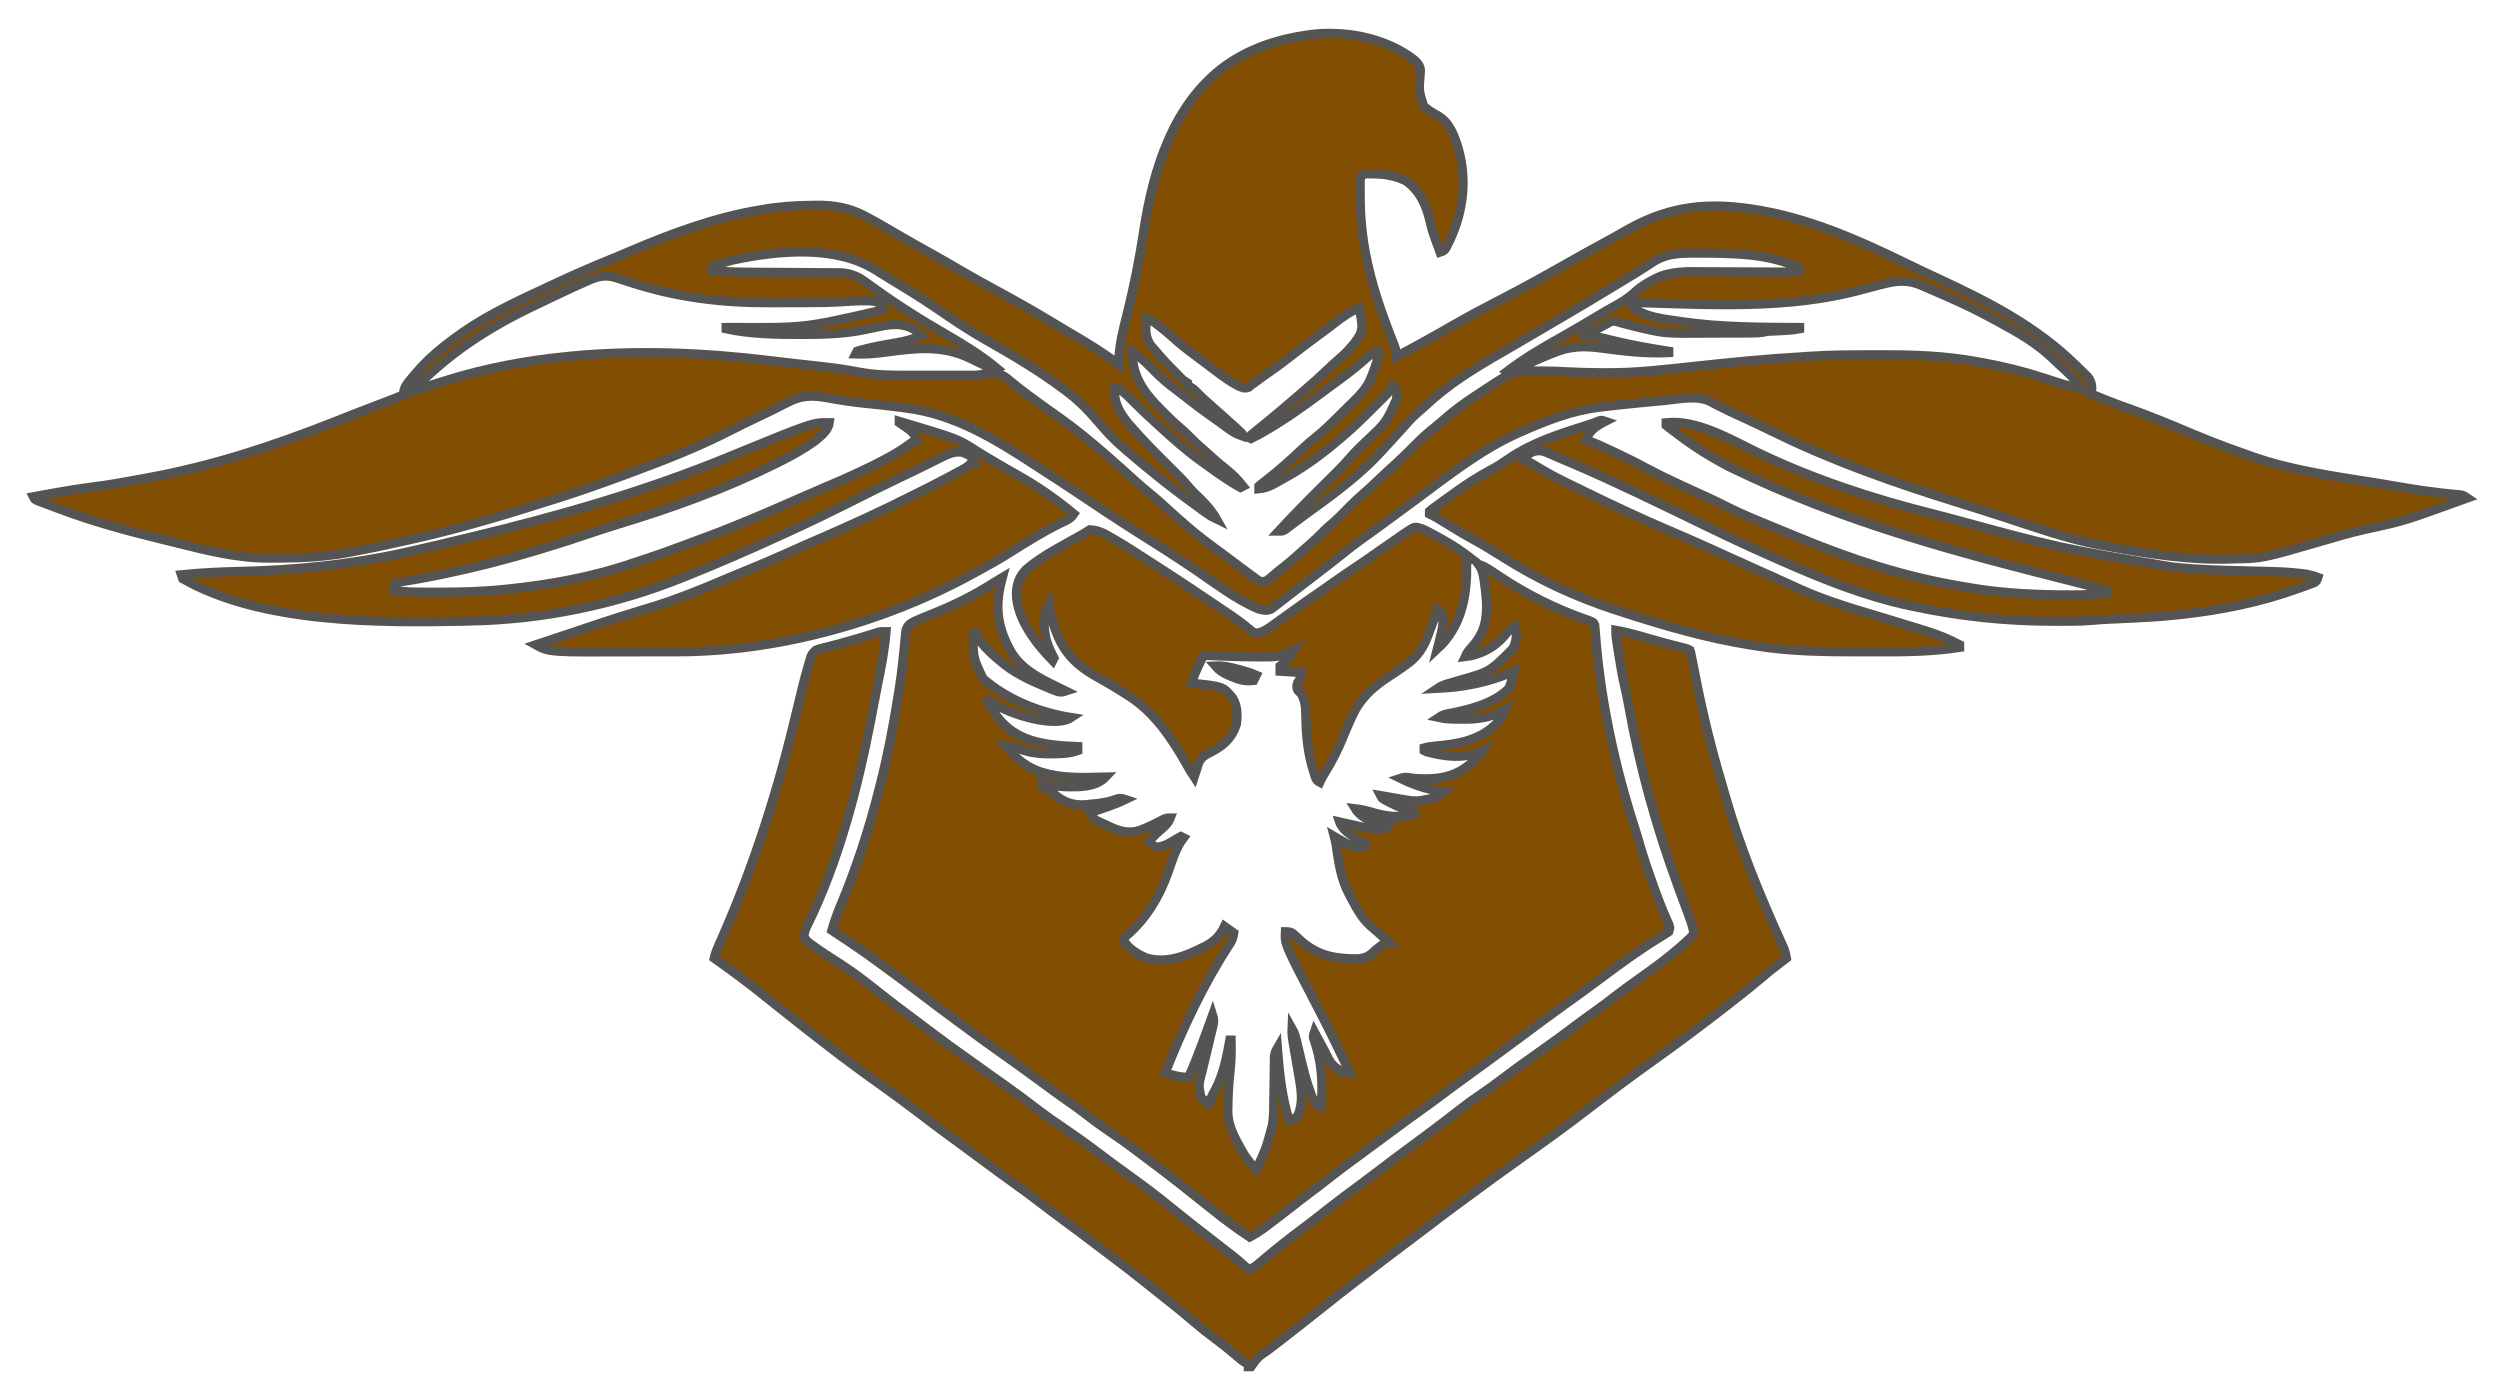
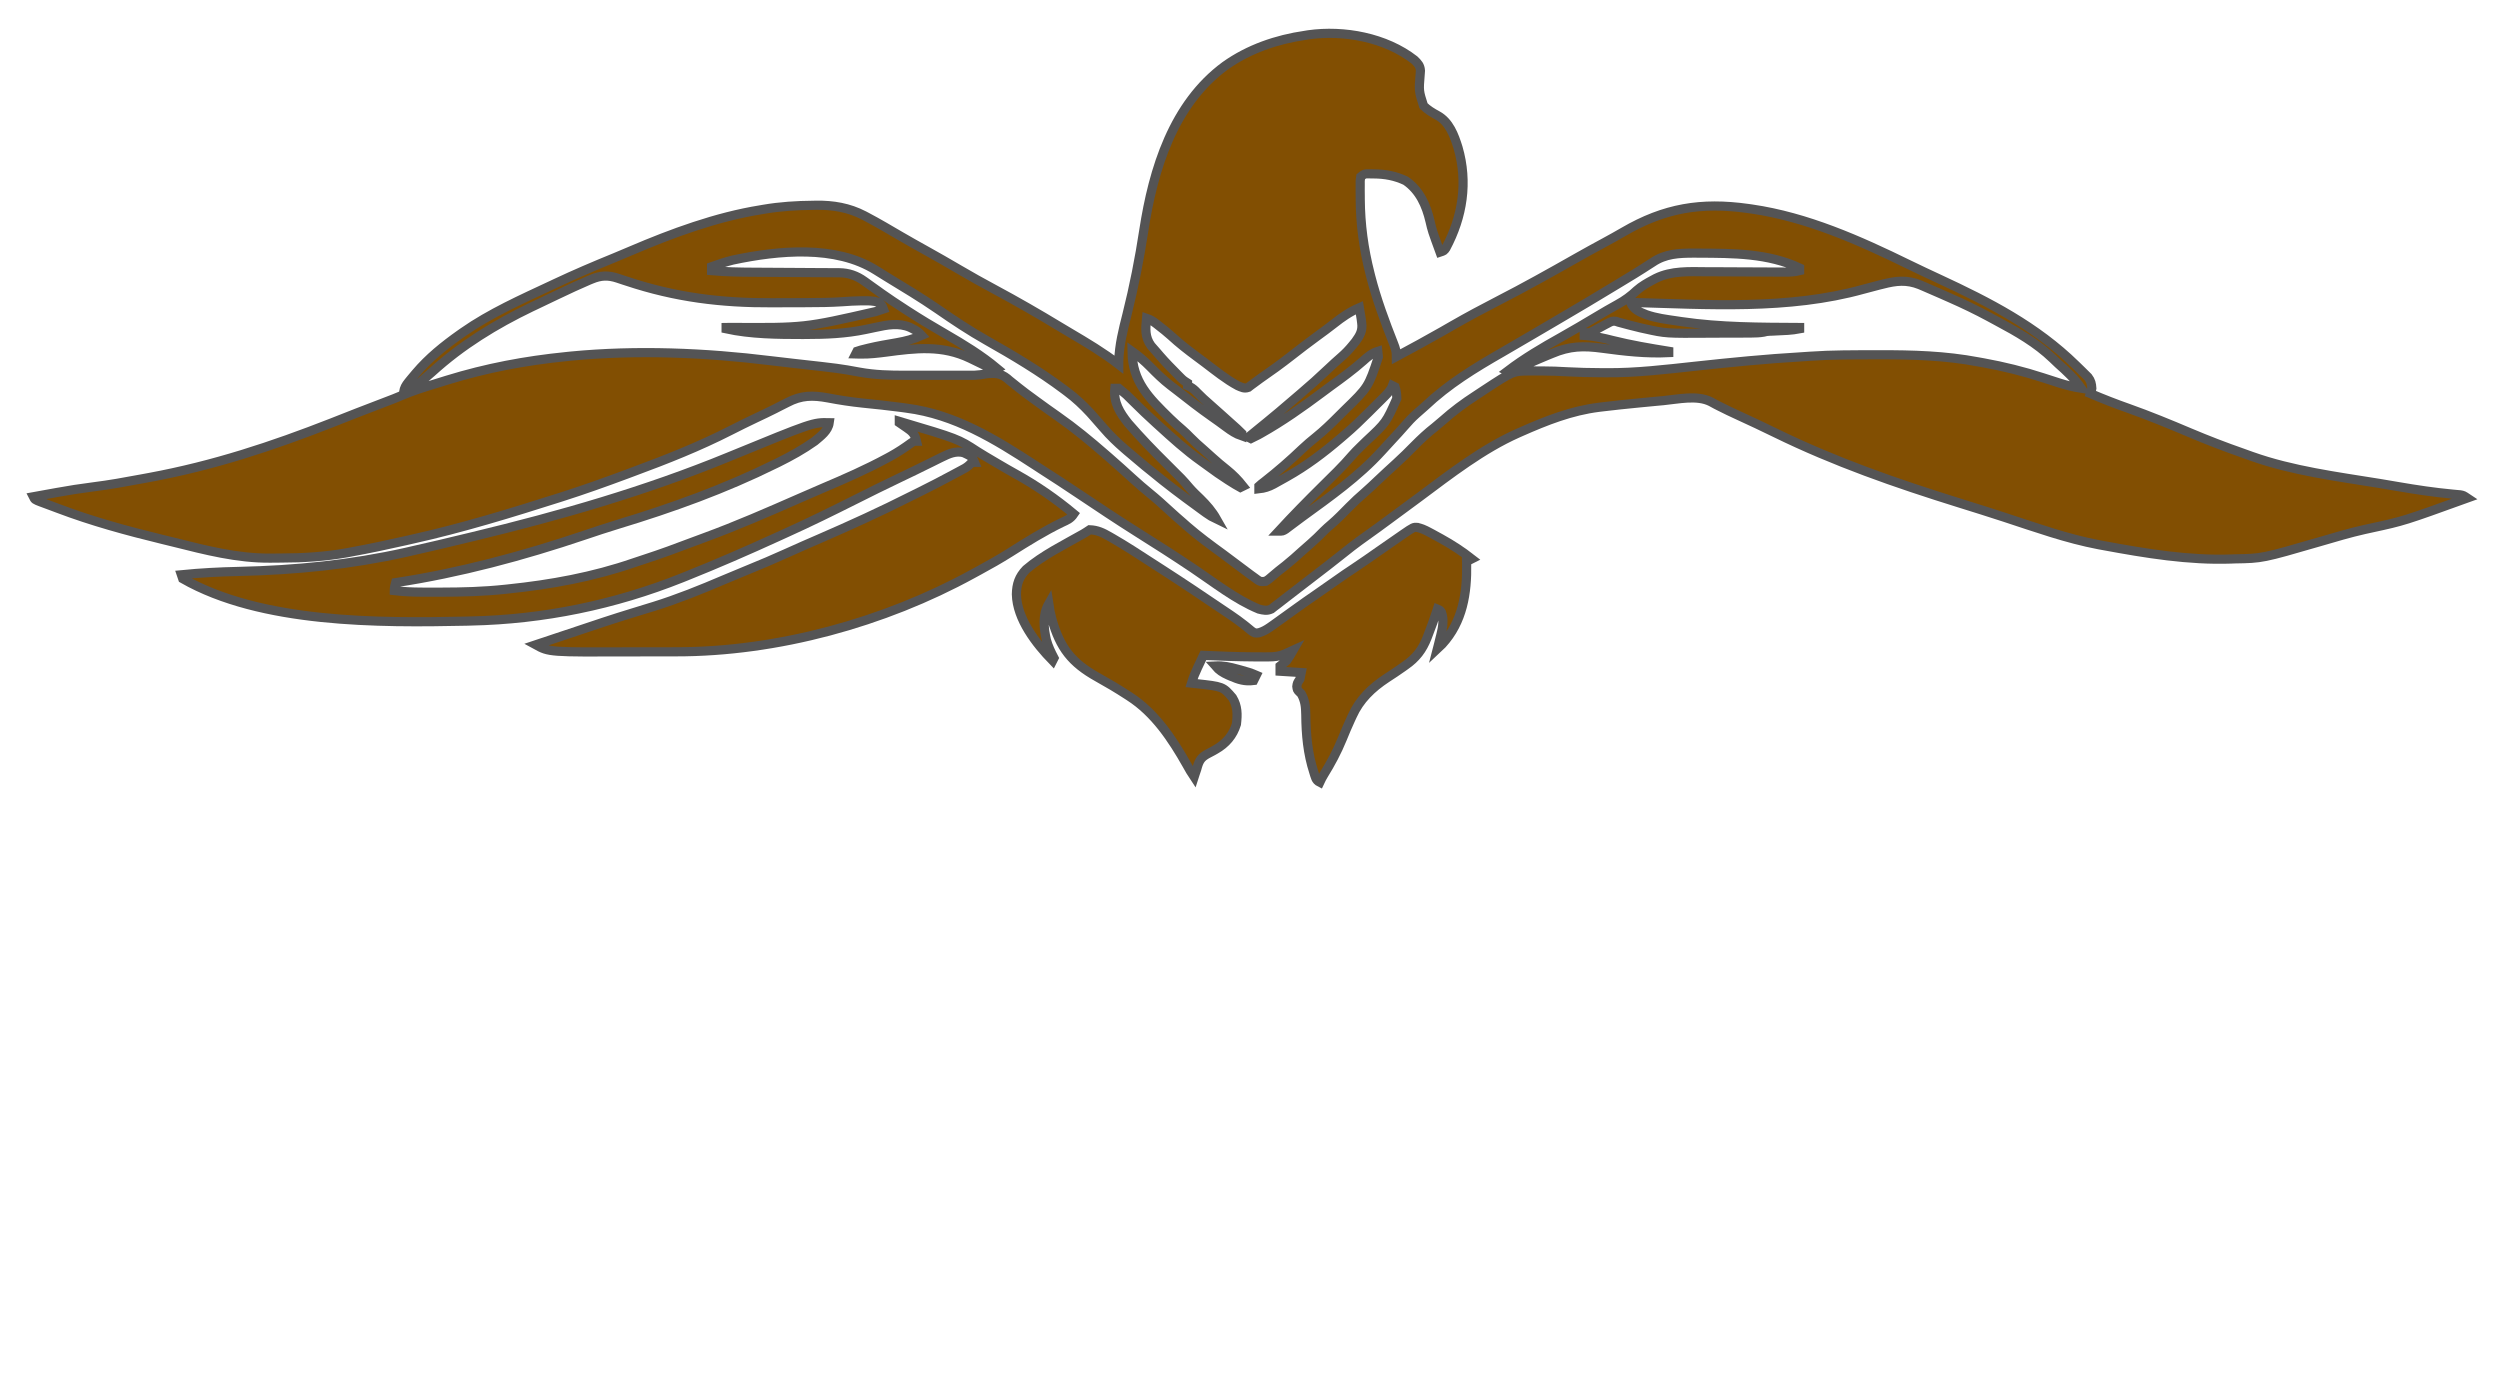
<svg xmlns="http://www.w3.org/2000/svg" width="75" height="42" viewBox="0 0 75 42" fill="none">
  <path d="M42.429 1.796C42.536 1.899 42.603 1.967 42.613 2.12L42.604 2.244C42.564 2.728 42.564 2.728 42.706 3.174C42.83 3.296 42.967 3.378 43.12 3.461C43.478 3.655 43.626 4.059 43.741 4.429C44.042 5.467 43.882 6.499 43.377 7.443C43.32 7.525 43.32 7.525 43.201 7.564C42.966 6.921 42.966 6.921 42.901 6.64C42.788 6.156 42.589 5.71 42.17 5.422C41.858 5.275 41.555 5.219 41.211 5.217C41.139 5.216 41.139 5.216 41.065 5.215C40.934 5.214 40.934 5.214 40.822 5.303C40.803 5.419 40.803 5.419 40.806 5.557L40.805 5.715L40.807 5.886L40.807 5.973C40.812 6.731 40.911 7.465 41.099 8.199L41.122 8.291C41.3 8.984 41.55 9.657 41.813 10.322C41.867 10.458 41.892 10.548 41.892 10.698C42.356 10.449 42.819 10.199 43.276 9.937L43.38 9.877L43.582 9.761C44.029 9.505 44.481 9.262 44.939 9.027C45.73 8.621 46.504 8.188 47.277 7.749C47.565 7.585 47.856 7.426 48.148 7.268C48.337 7.166 48.524 7.061 48.709 6.954C49.934 6.24 51.038 6.057 52.443 6.255L52.549 6.27C54.207 6.511 55.776 7.209 57.27 7.941C57.569 8.086 57.869 8.228 58.17 8.367C59.669 9.061 61.086 9.791 62.274 10.954C62.33 11.009 62.387 11.064 62.444 11.119L62.549 11.223L62.643 11.316C62.729 11.429 62.745 11.509 62.755 11.649C62.738 11.744 62.738 11.744 62.715 11.808C63.092 11.969 63.474 12.118 63.861 12.254C64.482 12.475 65.09 12.725 65.696 12.982C66.221 13.204 66.752 13.409 67.29 13.596C67.378 13.627 67.466 13.658 67.554 13.691C68.772 14.124 70.105 14.296 71.378 14.502C71.571 14.534 71.764 14.566 71.957 14.6C72.493 14.693 73.027 14.772 73.57 14.823L73.696 14.835L73.807 14.845C73.9 14.862 73.9 14.862 74.019 14.941C72.117 15.628 72.117 15.628 71.152 15.838L71.047 15.861L70.941 15.884C70.487 15.986 70.042 16.12 69.596 16.25C67.868 16.752 67.868 16.752 67.039 16.766L66.943 16.77C65.661 16.816 64.369 16.602 63.112 16.369L62.968 16.343C62 16.159 61.07 15.825 60.136 15.519C59.681 15.37 59.224 15.227 58.767 15.085C56.878 14.497 55.038 13.856 53.258 12.985C52.891 12.805 52.521 12.631 52.149 12.461C51.954 12.371 51.76 12.281 51.569 12.182L51.479 12.136C51.428 12.109 51.377 12.082 51.326 12.053C50.912 11.842 50.346 11.977 49.899 12.019L49.722 12.035C49.545 12.052 49.367 12.069 49.19 12.086L49.11 12.094C48.766 12.127 48.423 12.164 48.08 12.205L47.971 12.218C47.137 12.322 46.386 12.62 45.621 12.958L45.533 12.997C44.473 13.47 43.509 14.22 42.582 14.911C42.422 15.03 42.261 15.148 42.101 15.266L41.912 15.405L41.821 15.472L41.652 15.597C41.576 15.653 41.5 15.709 41.424 15.764L41.351 15.818C41.235 15.904 41.117 15.988 40.999 16.071C40.702 16.28 40.416 16.5 40.134 16.729C39.937 16.887 39.737 17.04 39.536 17.194C39.451 17.259 39.365 17.325 39.28 17.391L39.151 17.49C39.042 17.573 38.933 17.657 38.824 17.742C38.738 17.809 38.651 17.876 38.564 17.942C38.486 18.002 38.408 18.062 38.331 18.123L38.228 18.201C38.2 18.224 38.171 18.247 38.141 18.27C38.003 18.332 37.913 18.308 37.767 18.273C37.061 17.982 36.415 17.466 35.783 17.043C35.234 16.675 34.679 16.319 34.119 15.968C33.531 15.598 32.953 15.211 32.375 14.824C31.994 14.568 31.61 14.316 31.223 14.069C31.164 14.031 31.105 13.992 31.047 13.954C29.849 13.172 28.642 12.432 27.2 12.245L27.049 12.224C26.659 12.173 26.268 12.131 25.877 12.092C25.529 12.056 25.187 12.004 24.844 11.938C24.38 11.853 24.037 11.854 23.615 12.078L23.375 12.199L23.253 12.262C23.062 12.359 22.867 12.45 22.673 12.542C22.416 12.664 22.16 12.79 21.906 12.92C20.968 13.398 19.994 13.784 19.007 14.148L18.78 14.233C18.146 14.469 17.51 14.696 16.865 14.902L16.781 14.929C15.331 15.39 13.87 15.841 12.383 16.171L12.16 16.222C11.618 16.345 11.076 16.46 10.529 16.56L10.404 16.584C9.752 16.699 9.101 16.741 8.44 16.741C8.328 16.741 8.217 16.743 8.105 16.744C7.114 16.751 6.171 16.506 5.216 16.267C5.099 16.238 4.982 16.21 4.865 16.181C3.809 15.924 2.756 15.638 1.738 15.251C1.65 15.218 1.561 15.185 1.473 15.152C1.416 15.131 1.358 15.109 1.301 15.088L1.222 15.059C1.044 14.99 1.044 14.99 1 14.902C1.175 14.87 1.351 14.838 1.526 14.807C1.585 14.796 1.644 14.785 1.704 14.775C2.064 14.709 2.426 14.653 2.789 14.607C3.276 14.546 3.758 14.46 4.24 14.369L4.488 14.323C6.403 13.968 8.154 13.391 9.964 12.681L10.136 12.613C10.327 12.538 10.518 12.463 10.708 12.388C11.013 12.268 11.319 12.15 11.626 12.035C11.754 11.987 11.882 11.938 12.008 11.883C12.36 11.729 12.722 11.617 13.089 11.505C13.198 11.471 13.306 11.438 13.414 11.404C14.593 11.04 15.758 10.821 16.984 10.698L17.127 10.683C19.106 10.492 21.159 10.578 23.13 10.822C23.368 10.851 23.606 10.879 23.844 10.905C25.189 11.055 25.189 11.055 25.777 11.163C26.238 11.248 26.695 11.259 27.162 11.258L27.351 11.258C27.482 11.258 27.612 11.258 27.743 11.258C27.91 11.258 28.078 11.258 28.245 11.258C28.374 11.258 28.504 11.258 28.633 11.258L28.818 11.258C28.904 11.258 28.991 11.258 29.077 11.258C29.126 11.258 29.174 11.258 29.225 11.258C29.352 11.253 29.471 11.237 29.597 11.213C29.847 11.186 30.016 11.195 30.216 11.354L30.288 11.416C30.343 11.46 30.398 11.504 30.453 11.548L30.54 11.618C30.69 11.739 30.846 11.853 31.003 11.967L31.098 12.037C31.307 12.191 31.519 12.341 31.731 12.49C32.234 12.842 32.704 13.229 33.167 13.633C33.197 13.659 33.227 13.685 33.258 13.712C33.501 13.923 33.74 14.139 33.979 14.357C34.146 14.509 34.315 14.656 34.49 14.798C34.694 14.963 34.887 15.138 35.08 15.316C35.22 15.445 35.362 15.571 35.507 15.695C35.542 15.726 35.578 15.757 35.614 15.79C35.955 16.086 36.316 16.352 36.682 16.618C36.828 16.724 36.971 16.833 37.115 16.942C37.214 17.016 37.312 17.089 37.41 17.163L37.532 17.254C37.568 17.279 37.602 17.305 37.639 17.331C37.668 17.353 37.697 17.374 37.727 17.396C37.815 17.453 37.815 17.453 37.966 17.44C38.058 17.382 38.058 17.382 38.149 17.302L38.255 17.213L38.362 17.123C38.428 17.071 38.495 17.019 38.561 16.967C38.733 16.829 38.898 16.683 39.061 16.534C39.146 16.457 39.232 16.382 39.319 16.307C39.457 16.188 39.584 16.061 39.712 15.931C39.783 15.861 39.856 15.796 39.932 15.732C40.125 15.567 40.301 15.384 40.479 15.203C40.627 15.053 40.781 14.91 40.941 14.773C41.073 14.657 41.2 14.537 41.327 14.416C41.515 14.239 41.703 14.063 41.895 13.89C42.079 13.723 42.255 13.548 42.43 13.37C42.626 13.172 42.825 12.986 43.045 12.815C43.125 12.75 43.204 12.683 43.282 12.615C43.595 12.336 43.921 12.093 44.273 11.866C44.354 11.813 44.436 11.759 44.517 11.705C45.394 11.129 45.394 11.129 45.9 11.129L46.015 11.128L46.139 11.129L46.268 11.129C46.521 11.13 46.772 11.138 47.024 11.154C47.355 11.173 47.687 11.179 48.019 11.181C48.074 11.181 48.13 11.181 48.185 11.182C49.08 11.19 49.971 11.082 50.859 10.986C51.927 10.87 52.994 10.765 54.066 10.703C54.145 10.698 54.223 10.692 54.301 10.687C54.959 10.641 55.619 10.645 56.278 10.643L56.377 10.643C57.379 10.641 58.356 10.668 59.344 10.856L59.505 10.885C60.111 10.995 60.702 11.141 61.288 11.332C61.421 11.375 61.555 11.418 61.689 11.461L61.784 11.492C62 11.56 62.214 11.613 62.438 11.649C62.244 11.362 62.005 11.144 61.748 10.915C61.691 10.862 61.635 10.809 61.579 10.754C61.097 10.292 60.514 9.957 59.928 9.645C59.843 9.599 59.758 9.553 59.673 9.507C59.292 9.301 58.905 9.115 58.509 8.941C58.416 8.9 58.323 8.859 58.231 8.818C58.06 8.742 57.889 8.668 57.718 8.595L57.591 8.541C57.202 8.386 56.879 8.423 56.481 8.526C56.444 8.535 56.408 8.544 56.37 8.553C56.212 8.593 56.054 8.634 55.897 8.678C53.653 9.304 51.217 9.137 48.913 9.071C49.012 9.288 49.172 9.354 49.389 9.44C49.683 9.544 49.994 9.582 50.301 9.627L50.442 9.648C51.618 9.821 52.803 9.818 53.989 9.825V9.865C53.751 9.911 53.514 9.918 53.272 9.928L53.174 9.933L53.086 9.936C52.997 9.942 52.997 9.942 52.91 9.964C52.785 9.986 52.668 9.989 52.541 9.99L52.385 9.991C52.329 9.991 52.273 9.992 52.217 9.992L52.13 9.992C51.978 9.993 51.826 9.993 51.674 9.993C51.55 9.993 51.425 9.994 51.301 9.995C49.975 10.004 49.975 10.004 49.349 9.865L49.22 9.837C49.118 9.813 49.016 9.788 48.915 9.761L48.815 9.735C48.755 9.719 48.695 9.703 48.635 9.687L48.556 9.666L48.477 9.639C48.371 9.623 48.324 9.65 48.231 9.701C48.2 9.717 48.169 9.733 48.137 9.75L48.04 9.803C47.977 9.837 47.913 9.871 47.849 9.904C47.821 9.919 47.793 9.935 47.764 9.95C47.683 9.984 47.683 9.984 47.525 9.984V10.063L47.596 10.068C47.862 10.09 48.111 10.145 48.37 10.212C48.929 10.352 49.494 10.447 50.063 10.539V10.579C49.388 10.612 48.737 10.538 48.069 10.447C47.501 10.371 47.094 10.378 46.558 10.606L46.426 10.66C46.084 10.803 45.741 10.947 45.414 11.123L45.303 11.174L45.224 11.134C45.735 10.746 46.28 10.425 46.839 10.113C47.197 9.912 47.55 9.703 47.903 9.492C48.111 9.368 48.319 9.245 48.532 9.129C48.749 9.01 48.926 8.88 49.105 8.71C49.252 8.581 49.416 8.489 49.587 8.397L49.675 8.35C50.15 8.117 50.681 8.149 51.197 8.153C51.271 8.153 51.346 8.153 51.42 8.153C51.615 8.154 51.809 8.155 52.004 8.156C52.316 8.158 52.629 8.159 52.941 8.16C53.05 8.16 53.158 8.161 53.267 8.162L53.467 8.162L53.558 8.163C53.707 8.164 53.845 8.156 53.989 8.12V8.04C53.048 7.597 51.992 7.599 50.973 7.594L50.815 7.593C50.359 7.594 49.959 7.611 49.575 7.872L49.389 7.991L49.292 8.054C49.114 8.169 48.932 8.278 48.752 8.387L48.518 8.529C47.91 8.898 47.299 9.264 46.684 9.622C46.423 9.773 46.163 9.926 45.903 10.08C45.627 10.244 45.349 10.406 45.07 10.566C44.227 11.05 43.452 11.522 42.744 12.191C42.662 12.267 42.577 12.34 42.492 12.413C42.36 12.53 42.244 12.653 42.13 12.787C42.011 12.925 41.888 13.058 41.764 13.191C41.659 13.303 41.556 13.416 41.453 13.53C40.751 14.303 39.897 14.902 39.056 15.514C38.966 15.58 38.877 15.646 38.788 15.714L38.67 15.802L38.568 15.879C38.481 15.933 38.481 15.933 38.362 15.933C38.788 15.472 39.226 15.026 39.671 14.585C39.793 14.464 39.914 14.343 40.036 14.223L40.118 14.142C40.272 13.988 40.419 13.829 40.561 13.664C40.637 13.577 40.718 13.496 40.801 13.415L40.895 13.323L40.992 13.229C41.586 12.675 41.586 12.675 41.905 11.954C41.9 11.83 41.892 11.728 41.853 11.61L41.773 11.57L41.748 11.635C41.675 11.762 41.575 11.858 41.472 11.96L41.405 12.027C41.358 12.073 41.312 12.12 41.265 12.166C41.194 12.236 41.124 12.306 41.053 12.377C40.824 12.605 40.593 12.829 40.346 13.038C40.305 13.073 40.264 13.108 40.224 13.143C39.714 13.581 39.187 13.978 38.6 14.307L38.52 14.352C38.441 14.397 38.361 14.441 38.281 14.485C38.257 14.499 38.232 14.512 38.208 14.526C38.061 14.605 37.932 14.646 37.767 14.664V14.585C37.835 14.524 37.835 14.524 37.931 14.451C38.327 14.142 38.704 13.813 39.067 13.466C39.199 13.341 39.336 13.226 39.478 13.112C39.715 12.92 39.931 12.712 40.146 12.496C40.209 12.433 40.273 12.37 40.336 12.307C41.052 11.612 41.052 11.612 41.352 10.707C41.349 10.651 41.344 10.595 41.337 10.539C41.155 10.597 41.034 10.701 40.896 10.826C40.588 11.098 40.26 11.338 39.927 11.579C39.832 11.648 39.737 11.718 39.644 11.789C39.063 12.223 38.471 12.64 37.839 12.996L37.748 13.047C37.676 13.086 37.603 13.122 37.529 13.157L37.45 13.117L37.641 12.961L37.763 12.861C37.839 12.799 37.916 12.736 37.993 12.674C38.244 12.47 38.49 12.261 38.735 12.05C38.828 11.97 38.921 11.891 39.014 11.812C39.298 11.572 39.573 11.324 39.843 11.068C39.971 10.947 40.1 10.828 40.233 10.713C40.358 10.605 40.473 10.486 40.576 10.358L40.664 10.251C40.8 10.062 40.883 9.923 40.851 9.686L40.837 9.573C40.812 9.401 40.812 9.401 40.782 9.23C40.496 9.353 40.26 9.517 40.018 9.709C39.85 9.841 39.678 9.967 39.505 10.093C39.252 10.278 39.001 10.469 38.754 10.663C38.443 10.907 38.124 11.138 37.798 11.362C37.736 11.406 37.675 11.451 37.615 11.497L37.522 11.565L37.449 11.622C37.326 11.666 37.25 11.62 37.133 11.57C36.78 11.38 36.464 11.122 36.145 10.88C36.062 10.817 35.978 10.755 35.894 10.693C35.628 10.496 35.373 10.298 35.13 10.073C35.01 9.965 34.884 9.865 34.756 9.766L34.689 9.713C34.591 9.639 34.514 9.586 34.396 9.547C34.366 9.86 34.342 10.11 34.532 10.373C34.591 10.443 34.652 10.511 34.713 10.579L34.797 10.677C34.965 10.871 35.145 11.053 35.326 11.236L35.388 11.299C35.497 11.408 35.497 11.408 35.626 11.491V11.57L35.697 11.602C35.788 11.651 35.843 11.701 35.913 11.776C36.035 11.901 36.162 12.017 36.294 12.131C36.42 12.24 36.544 12.352 36.667 12.463C36.747 12.535 36.827 12.607 36.907 12.679L37.039 12.797L37.103 12.854C37.154 12.9 37.203 12.949 37.252 12.998V13.077C37.08 13.018 36.943 12.927 36.798 12.82L36.649 12.711L36.573 12.655C36.503 12.605 36.434 12.556 36.364 12.507C36.002 12.253 35.654 11.984 35.307 11.71C35.243 11.66 35.178 11.611 35.114 11.562C34.893 11.392 34.7 11.203 34.506 11.004C34.338 10.834 34.155 10.678 33.96 10.539C33.972 11.454 34.464 11.933 35.092 12.549C35.216 12.67 35.345 12.786 35.477 12.898C35.557 12.967 35.631 13.041 35.705 13.117C35.831 13.245 35.961 13.364 36.097 13.48C36.19 13.561 36.281 13.644 36.372 13.727C36.512 13.854 36.655 13.974 36.803 14.091C36.988 14.24 37.144 14.399 37.291 14.585L37.212 14.624C37.112 14.569 37.013 14.511 36.917 14.448L36.83 14.393C36.63 14.264 36.434 14.129 36.243 13.986C36.175 13.935 36.106 13.886 36.037 13.837C35.58 13.514 35.166 13.137 34.753 12.76L34.693 12.706C34.458 12.491 34.226 12.275 34.002 12.049C33.793 11.837 33.793 11.837 33.563 11.649H33.444C33.402 12.071 33.59 12.378 33.848 12.701C34.21 13.118 34.589 13.513 34.981 13.9C35.469 14.382 35.469 14.382 35.684 14.634C35.784 14.749 35.895 14.853 36.005 14.959C36.199 15.149 36.364 15.339 36.498 15.576C36.39 15.525 36.287 15.464 36.19 15.393L36.104 15.331L36.012 15.264L35.917 15.194C35.453 14.857 34.996 14.515 34.555 14.148L34.346 13.98C34.166 13.832 33.988 13.681 33.811 13.529L33.737 13.465C33.515 13.273 33.303 13.071 33.112 12.847C33.006 12.724 32.898 12.601 32.79 12.48L32.707 12.387C32.492 12.155 32.272 11.948 32.019 11.759L31.929 11.691C31.189 11.136 30.402 10.667 29.597 10.212C29.092 9.926 28.612 9.608 28.136 9.277C27.633 8.931 27.11 8.616 26.589 8.299C26.486 8.237 26.384 8.174 26.283 8.109C25.074 7.345 23.353 7.511 21.982 7.802C21.766 7.857 21.556 7.925 21.347 8.001V8.12C21.767 8.157 22.184 8.166 22.605 8.167C22.72 8.168 22.835 8.168 22.95 8.169C23.277 8.172 23.604 8.174 23.931 8.175C24.132 8.176 24.333 8.177 24.534 8.179C24.61 8.18 24.686 8.18 24.762 8.18C24.868 8.18 24.975 8.181 25.081 8.182L25.175 8.182C25.461 8.186 25.699 8.268 25.933 8.437C25.965 8.46 25.997 8.482 26.029 8.506C26.079 8.541 26.079 8.541 26.129 8.578C26.2 8.629 26.27 8.679 26.341 8.729L26.445 8.804C26.672 8.965 26.904 9.118 27.138 9.27L27.221 9.324C27.598 9.568 27.981 9.799 28.37 10.023C28.906 10.333 29.437 10.658 29.914 11.055L29.835 11.094C29.743 11.057 29.653 11.017 29.565 10.973L29.484 10.934C29.357 10.873 29.23 10.812 29.103 10.749C28.265 10.346 27.473 10.444 26.576 10.564C26.332 10.595 26.09 10.624 25.844 10.621L25.743 10.62L25.67 10.618L25.71 10.539C25.822 10.502 25.822 10.502 25.975 10.465L26.059 10.444C26.339 10.377 26.623 10.33 26.906 10.281C27.169 10.235 27.41 10.173 27.653 10.063C27.569 9.971 27.49 9.914 27.378 9.86L27.298 9.82C26.967 9.679 26.61 9.745 26.27 9.82C26.2 9.835 26.131 9.849 26.061 9.864L25.96 9.885C25.371 10.009 24.779 10.033 24.178 10.033L24.087 10.034C23.333 10.034 22.522 10.027 21.783 9.865V9.825L21.926 9.823C24.134 9.836 24.134 9.836 26.265 9.349C26.344 9.322 26.424 9.296 26.503 9.27C26.465 9.165 26.44 9.12 26.341 9.067C26.198 9.023 26.064 9.022 25.916 9.024L25.837 9.024C25.646 9.026 25.456 9.038 25.266 9.052C24.913 9.075 24.561 9.079 24.207 9.079L24.108 9.08C23.935 9.08 23.762 9.081 23.589 9.081C23.449 9.081 23.308 9.082 23.168 9.083C21.64 9.092 20.261 8.921 18.807 8.437L18.71 8.406C18.651 8.386 18.591 8.366 18.531 8.346C18.242 8.251 18.026 8.259 17.742 8.378L17.664 8.41C17.36 8.539 17.062 8.679 16.764 8.821L16.675 8.863C16.474 8.959 16.273 9.054 16.072 9.151L15.939 9.214C14.857 9.735 13.853 10.351 12.963 11.16C12.847 11.264 12.729 11.366 12.609 11.466L12.493 11.564C12.231 11.768 12.231 11.768 12.106 11.768C12.13 11.64 12.172 11.563 12.254 11.462L12.322 11.378L12.396 11.29L12.472 11.199C12.863 10.737 13.319 10.371 13.811 10.023L13.888 9.969C14.71 9.394 15.643 8.98 16.548 8.556L16.665 8.501C17.246 8.227 17.836 7.976 18.43 7.734C18.597 7.666 18.763 7.596 18.929 7.524C20.162 6.997 21.487 6.509 22.815 6.295L22.907 6.279C23.404 6.194 23.897 6.163 24.401 6.159L24.483 6.157C24.991 6.15 25.466 6.229 25.921 6.466C25.946 6.479 25.971 6.492 25.997 6.506C26.346 6.69 26.686 6.892 27.027 7.091C27.282 7.239 27.539 7.384 27.797 7.527C28.122 7.708 28.446 7.893 28.767 8.082C29.119 8.29 29.477 8.488 29.837 8.682C30.502 9.039 31.155 9.415 31.8 9.806C31.899 9.866 31.998 9.925 32.098 9.984C32.598 10.279 33.103 10.58 33.563 10.936L33.563 10.832C33.578 10.348 33.691 9.901 33.81 9.433C34.019 8.602 34.185 7.76 34.314 6.912C34.597 5.079 35.194 3.12 36.756 1.974C37.465 1.47 38.298 1.184 39.156 1.06L39.252 1.044C40.32 0.893 41.568 1.127 42.429 1.796Z" fill="#824F02" stroke="#545455" stroke-width="0.275" stroke-linecap="round" />
-   <path d="M44.351 16.925C44.507 16.981 44.634 17.054 44.771 17.147L44.9 17.233L44.967 17.278C45.798 17.834 46.673 18.27 47.619 18.598C47.798 18.662 47.798 18.662 47.842 18.749C47.848 18.803 47.853 18.857 47.856 18.91C47.999 20.934 48.439 22.992 49.068 24.919C49.117 25.073 49.161 25.228 49.206 25.384C49.306 25.726 49.42 26.063 49.54 26.399L49.571 26.487C49.706 26.871 49.848 27.251 50.017 27.622C50.106 27.82 50.106 27.82 50.063 27.951C49.972 28.014 49.878 28.073 49.783 28.129C49.211 28.477 48.674 28.868 48.137 29.267C47.975 29.387 47.813 29.507 47.651 29.627L47.556 29.697C47.349 29.849 47.141 29.999 46.932 30.148C46.526 30.437 46.126 30.735 45.727 31.034C45.549 31.168 45.369 31.301 45.187 31.432C45.026 31.549 44.866 31.668 44.706 31.786C44.454 31.972 44.201 32.156 43.947 32.339C43.693 32.522 43.441 32.708 43.191 32.897C43.027 33.02 42.861 33.142 42.693 33.261C42.376 33.485 42.064 33.717 41.752 33.947C41.625 34.041 41.498 34.135 41.371 34.228L41.184 34.366C41.025 34.484 40.865 34.601 40.705 34.718C40.395 34.945 40.086 35.175 39.784 35.414C39.646 35.524 39.506 35.632 39.364 35.737C39.163 35.886 38.966 36.039 38.769 36.193C38.533 36.377 38.296 36.561 38.057 36.741L37.981 36.799C37.824 36.918 37.663 37.018 37.49 37.113C37.089 36.845 36.706 36.564 36.332 36.259C36.217 36.166 36.1 36.074 35.983 35.983C35.843 35.874 35.704 35.764 35.566 35.652C35.188 35.347 34.801 35.055 34.412 34.765C34.325 34.7 34.238 34.634 34.152 34.568C33.841 34.332 33.524 34.108 33.201 33.889C32.974 33.736 32.758 33.574 32.543 33.405C32.396 33.291 32.243 33.184 32.091 33.077C31.846 32.906 31.604 32.732 31.364 32.554C30.892 32.205 30.417 31.86 29.936 31.523C29.6 31.287 29.269 31.043 28.938 30.798C28.845 30.729 28.751 30.66 28.657 30.591C28.327 30.349 27.999 30.104 27.673 29.855C27.317 29.582 26.957 29.313 26.594 29.049C26.534 29.005 26.473 28.96 26.413 28.916C25.997 28.611 25.574 28.318 25.143 28.035C25.081 27.994 25.018 27.953 24.956 27.911C25.023 27.673 25.101 27.444 25.197 27.216C25.683 26.057 26.08 24.847 26.384 23.628L26.424 23.471C26.639 22.618 26.802 21.76 26.939 20.891L26.975 20.673C27.018 20.401 27.056 20.129 27.083 19.854C27.095 19.734 27.108 19.614 27.121 19.494C27.13 19.405 27.138 19.317 27.146 19.228C27.152 19.173 27.157 19.118 27.163 19.063L27.177 18.914C27.231 18.746 27.3 18.711 27.455 18.63C27.538 18.592 27.622 18.556 27.708 18.522L27.853 18.463L27.928 18.433C28.593 18.167 29.207 17.87 29.809 17.482C29.896 17.427 29.984 17.373 30.073 17.321L30.038 17.455C29.838 18.247 29.936 18.872 30.35 19.582C30.699 20.161 31.393 20.443 31.977 20.732C31.847 20.776 31.779 20.769 31.653 20.719L31.556 20.681L31.453 20.638L31.347 20.595C30.865 20.393 30.388 20.169 29.994 19.82L29.895 19.738C29.663 19.537 29.452 19.322 29.279 19.067V18.987H29.2C29.187 19.722 29.187 19.722 29.491 20.358C30.228 20.996 31.179 21.373 32.135 21.526C31.86 21.709 31.363 21.636 31.048 21.576C30.518 21.457 29.989 21.264 29.557 20.931C29.902 21.568 30.24 21.989 30.961 22.217C31.413 22.351 31.866 22.377 32.334 22.398V22.517C32.078 22.608 31.833 22.613 31.563 22.614L31.424 22.614C31.095 22.61 30.822 22.563 30.516 22.445C30.394 22.399 30.281 22.375 30.152 22.358C30.453 22.754 30.856 23.072 31.342 23.191L31.479 23.227C32.031 23.354 32.604 23.322 33.166 23.31C32.95 23.539 32.632 23.587 32.328 23.602C31.961 23.611 31.609 23.605 31.263 23.469V23.548H31.342V23.628L31.414 23.66C31.499 23.706 31.553 23.752 31.622 23.819C31.891 24.054 32.175 24.164 32.532 24.143C32.643 24.135 32.754 24.124 32.864 24.111L32.953 24.101C33.152 24.076 33.336 24.035 33.524 23.964C33.617 23.942 33.672 23.955 33.761 23.985C33.416 24.151 33.054 24.264 32.691 24.381C32.777 24.601 32.962 24.647 33.166 24.738L33.282 24.795C33.585 24.936 33.869 25.019 34.197 24.91C34.434 24.82 34.66 24.708 34.883 24.59C34.991 24.54 34.991 24.54 35.11 24.54C35.047 24.706 34.923 24.805 34.793 24.919C34.619 25.072 34.619 25.072 34.475 25.254C34.538 25.329 34.589 25.37 34.679 25.41C34.909 25.415 35.112 25.277 35.306 25.162L35.427 25.095L35.507 25.135L35.422 25.254C35.247 25.535 35.15 25.859 35.041 26.17C34.782 26.904 34.373 27.583 33.769 28.091C33.714 28.147 33.714 28.147 33.721 28.225C33.833 28.454 34.177 28.655 34.411 28.747C35.019 28.905 35.569 28.684 36.104 28.412L36.188 28.37C36.442 28.234 36.614 28.053 36.736 27.792L37.014 27.991C36.992 28.143 36.95 28.239 36.863 28.365C36.094 29.544 35.468 30.888 34.951 32.195C35.033 32.215 35.115 32.235 35.197 32.254L35.335 32.288C35.45 32.31 35.549 32.319 35.665 32.314C35.928 31.702 36.153 31.076 36.379 30.45C36.418 30.573 36.418 30.653 36.388 30.779L36.364 30.88L36.337 30.99L36.31 31.105C36.27 31.276 36.229 31.447 36.188 31.618C36.165 31.71 36.143 31.803 36.121 31.895C36.1 31.984 36.079 32.073 36.057 32.162C35.955 32.539 35.955 32.539 36.023 32.911C36.131 33.023 36.131 33.023 36.26 33.107L36.292 33.023C36.344 32.899 36.407 32.784 36.471 32.666C36.706 32.214 36.805 31.701 36.895 31.203H36.934C36.943 31.543 36.934 31.872 36.895 32.21C36.86 32.529 36.843 32.846 36.838 33.167L36.834 33.294C36.832 33.614 36.912 33.854 37.053 34.138L37.099 34.23C37.14 34.309 37.183 34.388 37.227 34.465L37.269 34.543C37.384 34.748 37.528 34.918 37.688 35.09C37.982 34.455 37.982 34.455 38.164 33.781L38.184 33.664C38.212 33.465 38.211 33.266 38.213 33.066L38.217 32.81C38.219 32.677 38.221 32.544 38.223 32.41C38.224 32.281 38.226 32.151 38.228 32.022L38.229 31.901L38.231 31.788L38.233 31.689C38.244 31.592 38.274 31.526 38.323 31.441L38.328 31.509C38.386 32.229 38.458 32.933 38.68 33.623C38.825 33.577 38.825 33.577 38.932 33.473C39.096 33.1 39.045 32.732 38.976 32.341L38.957 32.23C38.938 32.114 38.918 31.998 38.898 31.883C38.878 31.766 38.858 31.649 38.838 31.532C38.826 31.46 38.814 31.388 38.801 31.316C38.774 31.158 38.751 31.008 38.759 30.846C38.843 30.992 38.878 31.148 38.916 31.311L38.961 31.495C38.984 31.591 39.007 31.688 39.029 31.784C39.11 32.125 39.197 32.46 39.319 32.789L39.348 32.869C39.397 32.997 39.44 33.104 39.552 33.186H39.632C39.693 32.474 39.652 31.832 39.41 31.155C39.394 31.084 39.394 31.084 39.433 30.965L39.474 31.042C39.537 31.157 39.599 31.272 39.661 31.387L39.726 31.507C39.933 31.934 39.933 31.934 40.306 32.195C40.372 32.197 40.438 32.197 40.504 32.195C40.196 31.547 39.884 30.904 39.553 30.268C38.541 28.329 38.541 28.329 38.561 27.951C38.76 27.951 38.787 27.999 38.928 28.134C39.466 28.644 39.958 28.761 40.691 28.765C40.946 28.757 41.081 28.69 41.258 28.506C41.315 28.461 41.373 28.416 41.431 28.372L41.509 28.312C41.575 28.268 41.575 28.268 41.654 28.268C41.556 28.166 41.454 28.073 41.347 27.981C41.291 27.931 41.234 27.882 41.178 27.832L41.098 27.763C40.868 27.552 40.724 27.303 40.581 27.029C40.546 26.964 40.511 26.899 40.475 26.834C40.223 26.36 40.157 25.858 40.081 25.334C40.068 25.253 40.049 25.174 40.028 25.095L40.147 25.165C40.2 25.195 40.253 25.224 40.306 25.254L40.386 25.3C40.551 25.388 40.669 25.435 40.861 25.413L40.94 25.373V25.294L40.829 25.236C40.599 25.105 40.273 24.916 40.187 24.659L40.328 24.691C40.4 24.707 40.472 24.723 40.544 24.738L40.686 24.77C41.107 24.871 41.107 24.871 41.535 24.857C41.605 24.8 41.605 24.8 41.654 24.738L41.508 24.736C41.222 24.705 40.894 24.554 40.707 24.332L40.663 24.262C40.85 24.285 41.021 24.323 41.201 24.381C41.622 24.504 42.022 24.54 42.448 24.421V24.342L42.309 24.322C42.109 24.278 41.935 24.195 41.754 24.104L41.667 24.061C41.461 23.955 41.461 23.955 41.416 23.866L41.498 23.88C41.622 23.902 41.746 23.924 41.87 23.945L41.998 23.968C42.482 24.051 42.482 24.051 42.956 23.952L43.063 23.912C43.16 23.866 43.237 23.814 43.32 23.747L43.195 23.73C42.764 23.668 42.401 23.542 42.011 23.35C42.161 23.3 42.252 23.326 42.408 23.35C43.015 23.401 43.602 23.345 44.087 22.937L44.153 22.874L44.232 22.8C44.368 22.672 44.368 22.672 44.47 22.517L44.397 22.552C43.877 22.772 43.336 22.694 42.805 22.557L42.725 22.517V22.438C42.837 22.407 42.943 22.39 43.058 22.381C43.761 22.321 44.408 22.208 44.922 21.682C45.023 21.561 45.081 21.432 45.145 21.288L45.016 21.359C44.638 21.546 44.254 21.583 43.838 21.575L43.706 21.575C43.519 21.573 43.345 21.567 43.161 21.526C43.275 21.45 43.322 21.432 43.451 21.41C44.045 21.299 44.829 21.107 45.264 20.653C45.321 20.525 45.321 20.525 45.355 20.385L45.395 20.245L45.422 20.137L45.313 20.184C44.6 20.482 43.891 20.616 43.122 20.653C43.238 20.575 43.323 20.545 43.456 20.506L43.586 20.468L43.724 20.427C44.696 20.154 44.696 20.154 45.384 19.459C45.506 19.22 45.505 19.048 45.462 18.789C45.3 18.851 45.225 18.958 45.117 19.091C44.828 19.428 44.397 19.649 43.955 19.701C44.009 19.58 44.072 19.496 44.163 19.401C44.536 18.986 44.612 18.595 44.595 18.058C44.585 17.874 44.562 17.692 44.537 17.51L44.523 17.402C44.496 17.218 44.465 17.078 44.351 16.925Z" fill="#824F02" stroke="#545455" stroke-width="0.275" stroke-linecap="round" />
-   <path d="M48.476 18.908C48.795 18.964 49.103 19.05 49.413 19.141C49.778 19.247 50.142 19.348 50.511 19.436C50.618 19.463 50.618 19.463 50.697 19.503C50.721 19.576 50.721 19.576 50.74 19.674L50.763 19.786L50.787 19.909L50.813 20.038C50.841 20.177 50.868 20.316 50.896 20.455C51.099 21.482 51.352 22.499 51.652 23.502C51.69 23.633 51.728 23.764 51.765 23.896C52.19 25.383 52.782 26.826 53.419 28.235L53.471 28.35L53.516 28.451C53.554 28.548 53.575 28.641 53.593 28.744L53.498 28.816C53.268 28.991 53.041 29.168 52.822 29.357C52.581 29.562 52.334 29.759 52.084 29.953C52.001 30.018 51.918 30.083 51.835 30.148C51.446 30.452 51.054 30.751 50.658 31.045L50.566 31.113C50.233 31.36 49.899 31.605 49.561 31.845C48.932 32.292 48.314 32.755 47.703 33.226C47.039 33.738 46.361 34.23 45.676 34.713C45.129 35.098 44.589 35.494 44.051 35.892C43.953 35.964 43.856 36.036 43.758 36.107C43.44 36.341 43.124 36.575 42.813 36.817C42.672 36.925 42.53 37.032 42.388 37.138C41.862 37.531 41.34 37.93 40.82 38.331C40.739 38.394 40.658 38.456 40.578 38.517C40.322 38.713 40.068 38.913 39.816 39.115C39.581 39.304 39.343 39.491 39.105 39.677C39.037 39.73 38.97 39.784 38.902 39.837C38.615 40.063 38.327 40.287 38.036 40.508C37.733 40.712 37.733 40.712 37.529 41H37.45V40.921L37.385 40.893C37.264 40.826 37.166 40.739 37.063 40.648C36.868 40.479 36.667 40.321 36.459 40.167C36.24 40.006 36.027 39.837 35.821 39.66C35.437 39.33 35.041 39.015 34.643 38.703C34.5 38.592 34.358 38.479 34.218 38.365C33.969 38.165 33.716 37.969 33.46 37.779C33.238 37.613 33.017 37.445 32.797 37.277C32.502 37.051 32.204 36.829 31.904 36.609C31.664 36.433 31.427 36.253 31.191 36.072C30.943 35.882 30.694 35.695 30.439 35.515C30.148 35.31 29.862 35.096 29.575 34.885C29.449 34.791 29.322 34.697 29.195 34.604L29.007 34.465C28.851 34.35 28.695 34.236 28.539 34.121C28.207 33.878 27.878 33.632 27.552 33.382C27.209 33.12 26.862 32.865 26.512 32.614C25.936 32.203 25.364 31.789 24.807 31.352C24.719 31.283 24.63 31.215 24.541 31.146C24.302 30.964 24.066 30.778 23.832 30.59C23.643 30.438 23.452 30.287 23.261 30.138C23.144 30.046 23.028 29.954 22.912 29.86C22.43 29.47 21.931 29.104 21.426 28.744C21.456 28.606 21.507 28.484 21.564 28.354L21.627 28.213L21.66 28.138C22.656 25.875 23.376 23.577 23.939 21.172C24.035 20.766 24.133 20.362 24.25 19.962L24.279 19.862L24.306 19.771L24.33 19.692C24.367 19.608 24.411 19.562 24.48 19.503C24.574 19.468 24.574 19.468 24.686 19.44L24.811 19.408L24.946 19.374C25.347 19.27 25.743 19.158 26.138 19.032L26.245 18.998L26.338 18.968C26.424 18.948 26.424 18.948 26.582 18.948C26.537 19.485 26.439 20.005 26.329 20.533C26.294 20.708 26.261 20.884 26.228 21.059C26.201 21.202 26.174 21.344 26.146 21.486L26.123 21.609C25.719 23.695 25.152 25.865 24.21 27.778C24.159 27.886 24.124 27.976 24.119 28.096C24.184 28.234 24.291 28.303 24.413 28.387L24.493 28.444C24.741 28.618 24.996 28.78 25.251 28.943C25.591 29.163 25.909 29.406 26.226 29.656L26.374 29.773C26.444 29.828 26.514 29.884 26.584 29.939C26.806 30.113 27.031 30.282 27.257 30.45C27.332 30.506 27.408 30.563 27.484 30.62L27.645 30.741C27.78 30.842 27.915 30.943 28.049 31.045C28.343 31.267 28.641 31.485 28.943 31.696C29.179 31.862 29.413 32.031 29.648 32.201C29.818 32.324 29.989 32.446 30.162 32.566C30.447 32.765 30.725 32.972 31 33.184C31.355 33.457 31.72 33.712 32.092 33.963C32.477 34.224 32.848 34.503 33.219 34.783C33.44 34.949 33.663 35.113 33.888 35.274C34.35 35.605 34.802 35.948 35.24 36.311C35.575 36.585 35.919 36.848 36.26 37.113C36.713 37.465 36.713 37.465 36.922 37.629L36.991 37.682C37.11 37.776 37.224 37.873 37.336 37.976C37.436 38.074 37.436 38.074 37.525 38.06C37.634 38.015 37.707 37.953 37.797 37.877L37.914 37.779L37.977 37.725C38.337 37.423 38.704 37.131 39.082 36.851C39.256 36.721 39.429 36.589 39.599 36.454L39.669 36.399L39.804 36.292C40.148 36.022 40.497 35.761 40.85 35.502C41.06 35.347 41.269 35.19 41.476 35.031C41.709 34.851 41.945 34.674 42.182 34.5C42.702 34.118 43.22 33.734 43.727 33.335C43.969 33.145 44.219 32.964 44.475 32.791C44.661 32.665 44.842 32.534 45.021 32.398C45.443 32.078 45.873 31.768 46.307 31.464C46.622 31.244 46.931 31.016 47.237 30.784C47.426 30.642 47.616 30.502 47.81 30.365C48.046 30.199 48.275 30.024 48.503 29.848C48.678 29.713 48.855 29.583 49.034 29.456C49.653 29.018 50.279 28.568 50.816 28.03C50.801 27.849 50.744 27.688 50.681 27.518L50.653 27.439C50.632 27.383 50.611 27.327 50.591 27.272C50.558 27.184 50.526 27.096 50.493 27.008C50.45 26.889 50.406 26.77 50.362 26.651C49.703 24.862 49.197 23.059 48.862 21.181C48.825 20.973 48.784 20.768 48.735 20.562C48.671 20.29 48.624 20.016 48.581 19.741C48.568 19.658 48.555 19.575 48.541 19.492C48.476 19.088 48.476 19.088 48.476 18.908Z" fill="#824F02" stroke="#545455" stroke-width="0.275" stroke-linecap="round" />
-   <path d="M48.159 12.641L48.079 12.682C47.832 12.818 47.687 12.941 47.564 13.196L47.668 13.229C47.896 13.308 48.112 13.414 48.33 13.516L48.406 13.551C48.722 13.698 49.034 13.851 49.34 14.017C49.93 14.335 50.545 14.608 51.154 14.886C51.358 14.979 51.559 15.074 51.758 15.176C52.106 15.353 52.46 15.508 52.822 15.655C52.883 15.681 52.945 15.706 53.007 15.732C53.136 15.785 53.265 15.838 53.394 15.891C53.56 15.959 53.726 16.028 53.892 16.097C55.515 16.771 57.096 17.293 58.831 17.586C58.897 17.597 58.963 17.609 59.029 17.62C60.052 17.802 61.12 17.849 62.158 17.847L62.241 17.847C62.56 17.846 62.874 17.833 63.191 17.797V17.718C62.904 17.628 62.614 17.552 62.321 17.478C58.915 16.619 55.395 15.723 51.848 13.99L51.76 13.943C51.227 13.657 50.73 13.339 50.254 12.966C50.187 12.913 50.118 12.862 50.048 12.813L49.984 12.76V12.681C50.905 12.58 51.902 13.175 52.705 13.564C54.382 14.374 56.196 14.967 58.001 15.418C58.17 15.461 58.338 15.506 58.506 15.55C61.787 16.443 61.787 16.443 65.135 17.004L65.221 17.014C65.935 17.093 66.651 17.107 67.368 17.125C68.542 17.154 68.542 17.154 68.987 17.2L69.075 17.209C69.237 17.228 69.384 17.264 69.537 17.321C69.498 17.44 69.498 17.44 69.418 17.483L69.313 17.522L69.196 17.566L69.069 17.611L68.938 17.659C67.802 18.068 66.649 18.3 65.452 18.432L65.338 18.445C64.746 18.511 64.15 18.536 63.554 18.563L63.356 18.572L63.258 18.577C63.091 18.584 62.925 18.596 62.759 18.612C62.402 18.644 62.042 18.638 61.684 18.638L61.567 18.637C60.161 18.635 58.776 18.488 57.401 18.194L57.294 18.172C55.983 17.892 54.749 17.402 53.527 16.864C53.418 16.816 53.308 16.768 53.199 16.72C52.239 16.299 51.297 15.842 50.355 15.382C49.968 15.193 49.58 15.007 49.19 14.822L49.056 14.759C48.497 14.494 47.936 14.236 47.368 13.99L47.225 13.928C47.087 13.868 46.949 13.81 46.81 13.752L46.652 13.682L46.493 13.615L46.349 13.553C46.203 13.51 46.124 13.512 45.978 13.553C45.811 13.645 45.811 13.645 45.7 13.791L45.782 13.821C45.919 13.88 46.042 13.956 46.169 14.034C46.446 14.203 46.73 14.352 47.022 14.494C47.124 14.543 47.227 14.593 47.329 14.643C48.242 15.089 49.158 15.528 50.094 15.924C50.769 16.21 51.437 16.514 52.105 16.818C52.609 17.048 53.115 17.276 53.622 17.501C53.742 17.555 53.863 17.61 53.983 17.666C54.783 18.03 55.622 18.272 56.462 18.524C58.205 19.052 58.205 19.052 58.789 19.344V19.423C57.948 19.553 57.118 19.559 56.269 19.555C56.129 19.555 55.989 19.555 55.849 19.555C54.778 19.556 53.702 19.547 52.643 19.371L52.479 19.345C51.193 19.137 49.95 18.779 48.713 18.378C48.636 18.353 48.56 18.328 48.484 18.304C47.295 17.919 46.16 17.397 45.105 16.726C44.985 16.652 44.864 16.577 44.743 16.503L44.657 16.45C44.501 16.354 44.342 16.263 44.181 16.176C43.942 16.047 43.712 15.907 43.481 15.764C43.402 15.716 43.322 15.666 43.242 15.618L43.137 15.553C43.055 15.504 42.97 15.459 42.884 15.418V15.338C42.943 15.285 42.943 15.285 43.026 15.224L43.12 15.156L43.221 15.083L43.325 15.007C43.429 14.932 43.533 14.857 43.638 14.783L43.724 14.72C44.043 14.491 44.377 14.283 44.723 14.097C44.916 13.992 45.096 13.877 45.276 13.752C45.991 13.264 46.805 13.011 47.623 12.752C47.735 12.716 47.844 12.68 47.952 12.633C48.04 12.601 48.04 12.601 48.159 12.641Z" fill="#824F02" stroke="#545455" stroke-width="0.275" stroke-linecap="round" />
  <path d="M26.979 12.641C28.739 13.165 28.739 13.165 29.32 13.543C29.483 13.647 29.649 13.743 29.815 13.841L29.928 13.908C30.113 14.017 30.299 14.125 30.487 14.229C31.104 14.573 31.672 14.966 32.215 15.418C32.119 15.56 32.018 15.601 31.868 15.67C31.324 15.932 30.81 16.253 30.301 16.575C30 16.765 29.691 16.941 29.378 17.11C29.311 17.146 29.244 17.182 29.178 17.219C26.523 18.676 23.309 19.557 20.28 19.554L20.027 19.555C19.852 19.555 19.677 19.555 19.502 19.555C19.324 19.555 19.147 19.555 18.969 19.556C16.477 19.566 16.477 19.566 16.072 19.344L16.23 19.291L16.338 19.256L16.585 19.173C16.817 19.096 17.048 19.018 17.28 18.941C17.848 18.75 18.416 18.559 18.989 18.385C19.154 18.335 19.319 18.284 19.483 18.233L19.608 18.195C20.33 17.97 21.023 17.69 21.718 17.393C21.937 17.3 22.156 17.209 22.376 17.119L22.451 17.088C22.834 16.931 23.216 16.771 23.593 16.599C23.922 16.449 24.254 16.305 24.586 16.161C25.517 15.757 26.437 15.338 27.343 14.879C27.438 14.831 27.533 14.784 27.628 14.738C27.955 14.577 28.277 14.407 28.598 14.235L28.725 14.167L28.844 14.103L28.951 14.045C29.035 13.994 29.092 13.94 29.161 13.871H29.24C29.184 13.731 29.131 13.681 28.994 13.62L28.906 13.579C28.673 13.521 28.47 13.609 28.262 13.712L28.188 13.748C28.109 13.787 28.03 13.826 27.951 13.866C27.895 13.893 27.839 13.921 27.783 13.948C27.671 14.003 27.56 14.058 27.448 14.113C27.291 14.191 27.132 14.267 26.973 14.341C26.525 14.553 26.083 14.775 25.64 14.997C24.967 15.335 24.293 15.667 23.606 15.977C23.521 16.016 23.435 16.055 23.35 16.094C22.439 16.51 21.523 16.91 20.593 17.282L20.451 17.339C18.434 18.144 16.304 18.584 14.128 18.63L13.997 18.634C11.374 18.69 7.835 18.706 5.482 17.361L5.442 17.242C6.016 17.185 6.587 17.155 7.163 17.143C8.873 17.104 10.513 16.942 12.185 16.568L12.289 16.544C12.877 16.413 13.463 16.273 14.049 16.131L14.196 16.096C16.803 15.468 19.372 14.73 21.856 13.709C24.386 12.671 24.386 12.671 24.877 12.681C24.843 12.926 24.62 13.084 24.441 13.236C24.093 13.483 23.725 13.687 23.343 13.876L23.267 13.913C21.75 14.665 20.16 15.238 18.541 15.728C18.2 15.832 17.862 15.944 17.525 16.058C15.686 16.679 13.788 17.187 11.868 17.48C11.846 17.562 11.828 17.632 11.828 17.718C12.092 17.749 12.358 17.764 12.623 17.764L12.735 17.765C12.854 17.765 12.973 17.765 13.092 17.765L13.216 17.765C13.868 17.764 14.511 17.748 15.16 17.678L15.244 17.669C16.533 17.535 17.789 17.307 19.016 16.883C19.123 16.846 19.231 16.811 19.338 16.776C19.828 16.617 20.31 16.439 20.791 16.256C20.907 16.212 21.023 16.169 21.139 16.127C22.107 15.772 23.05 15.359 23.993 14.945C24.227 14.841 24.462 14.739 24.698 14.639C25.349 14.363 25.995 14.079 26.617 13.742L26.722 13.685C26.937 13.566 27.137 13.434 27.335 13.289C27.415 13.236 27.415 13.236 27.495 13.236C27.445 13.024 27.372 12.947 27.192 12.827C27.121 12.779 27.05 12.73 26.979 12.681V12.641Z" fill="#824F02" stroke="#545455" stroke-width="0.275" stroke-linecap="round" />
  <path d="M42.521 15.822C42.647 15.854 42.744 15.895 42.858 15.957L42.977 16.02L43.102 16.089L43.23 16.159C43.556 16.339 43.86 16.537 44.153 16.766L44.074 16.806L43.995 16.766L43.999 16.916C44.016 17.79 43.88 18.654 43.265 19.325C43.218 19.372 43.17 19.418 43.122 19.463L43.157 19.327L43.201 19.146C43.209 19.116 43.216 19.087 43.224 19.056C43.279 18.832 43.326 18.599 43.246 18.375C43.204 18.307 43.204 18.307 43.122 18.273L43.101 18.337C43.025 18.57 42.941 18.801 42.852 19.029L42.813 19.131C42.672 19.49 42.482 19.74 42.165 19.959L42.087 20.015C41.928 20.128 41.766 20.235 41.602 20.341C41.154 20.636 40.789 20.985 40.569 21.476L40.523 21.575C40.432 21.771 40.349 21.97 40.267 22.17C40.112 22.551 39.926 22.897 39.71 23.246C39.667 23.318 39.627 23.393 39.592 23.469C39.467 23.406 39.46 23.304 39.416 23.174C39.23 22.604 39.18 22.042 39.174 21.444C39.17 21.203 39.155 21.024 39.037 20.812L38.97 20.747C38.918 20.693 38.918 20.693 38.905 20.593C38.918 20.494 38.918 20.494 38.997 20.375L39.037 20.177L38.402 20.137V19.979L38.6 19.82C38.673 19.718 38.737 19.611 38.799 19.503L38.726 19.536L38.63 19.58L38.535 19.623C38.374 19.689 38.237 19.706 38.062 19.706L37.928 19.707L37.785 19.706L37.637 19.706C37.125 19.703 36.613 19.684 36.102 19.661C36.057 19.756 36.012 19.85 35.968 19.944L35.93 20.024C35.857 20.178 35.795 20.331 35.745 20.494L35.872 20.508C36.687 20.596 36.687 20.596 36.974 20.931C37.129 21.189 37.127 21.43 37.093 21.724C36.99 22.063 36.776 22.31 36.471 22.483L36.391 22.529C36.338 22.558 36.284 22.587 36.23 22.614C36.05 22.712 35.983 22.799 35.924 22.996L35.903 23.072L35.856 23.211L35.824 23.31C35.744 23.191 35.676 23.069 35.606 22.944C35.163 22.162 34.647 21.384 33.88 20.891L33.814 20.848C33.524 20.66 33.227 20.483 32.924 20.315C32.143 19.88 31.802 19.434 31.558 18.581C31.517 18.428 31.484 18.272 31.461 18.114C31.271 18.448 31.308 18.837 31.392 19.2C31.446 19.395 31.527 19.562 31.62 19.741L31.58 19.82C31.083 19.31 30.507 18.568 30.492 17.827C30.498 17.523 30.572 17.304 30.784 17.083C31.29 16.651 31.925 16.343 32.5 16.015C32.565 15.977 32.628 15.935 32.691 15.893C32.923 15.902 33.085 15.981 33.281 16.094L33.372 16.146C33.773 16.377 34.161 16.631 34.549 16.883C34.657 16.954 34.767 17.024 34.876 17.094C35.19 17.295 35.501 17.501 35.812 17.708L35.889 17.76C36.207 17.972 36.525 18.185 36.84 18.4L36.93 18.461C37.062 18.551 37.191 18.643 37.316 18.742L37.382 18.794C37.437 18.839 37.493 18.885 37.548 18.931C37.647 18.997 37.647 18.997 37.767 18.984C37.896 18.945 37.984 18.895 38.095 18.819L38.219 18.732C38.448 18.57 38.676 18.405 38.903 18.24C39.084 18.109 39.267 17.981 39.451 17.855C39.597 17.754 39.742 17.653 39.886 17.551C40.385 17.201 40.385 17.201 40.623 17.044C40.869 16.881 41.109 16.712 41.35 16.543C41.571 16.388 41.792 16.234 42.014 16.082L42.093 16.027C42.404 15.814 42.405 15.814 42.521 15.822Z" fill="#824F02" stroke="#545455" stroke-width="0.275" stroke-linecap="round" />
  <path d="M36.459 19.979C36.694 19.967 36.892 20.01 37.118 20.073L37.218 20.1C37.379 20.143 37.535 20.189 37.688 20.256L37.609 20.415C37.346 20.448 37.16 20.39 36.922 20.286L36.839 20.25C36.684 20.18 36.571 20.11 36.459 19.979Z" fill="#824F02" stroke="#545455" stroke-width="0.275" stroke-linecap="round" />
</svg>